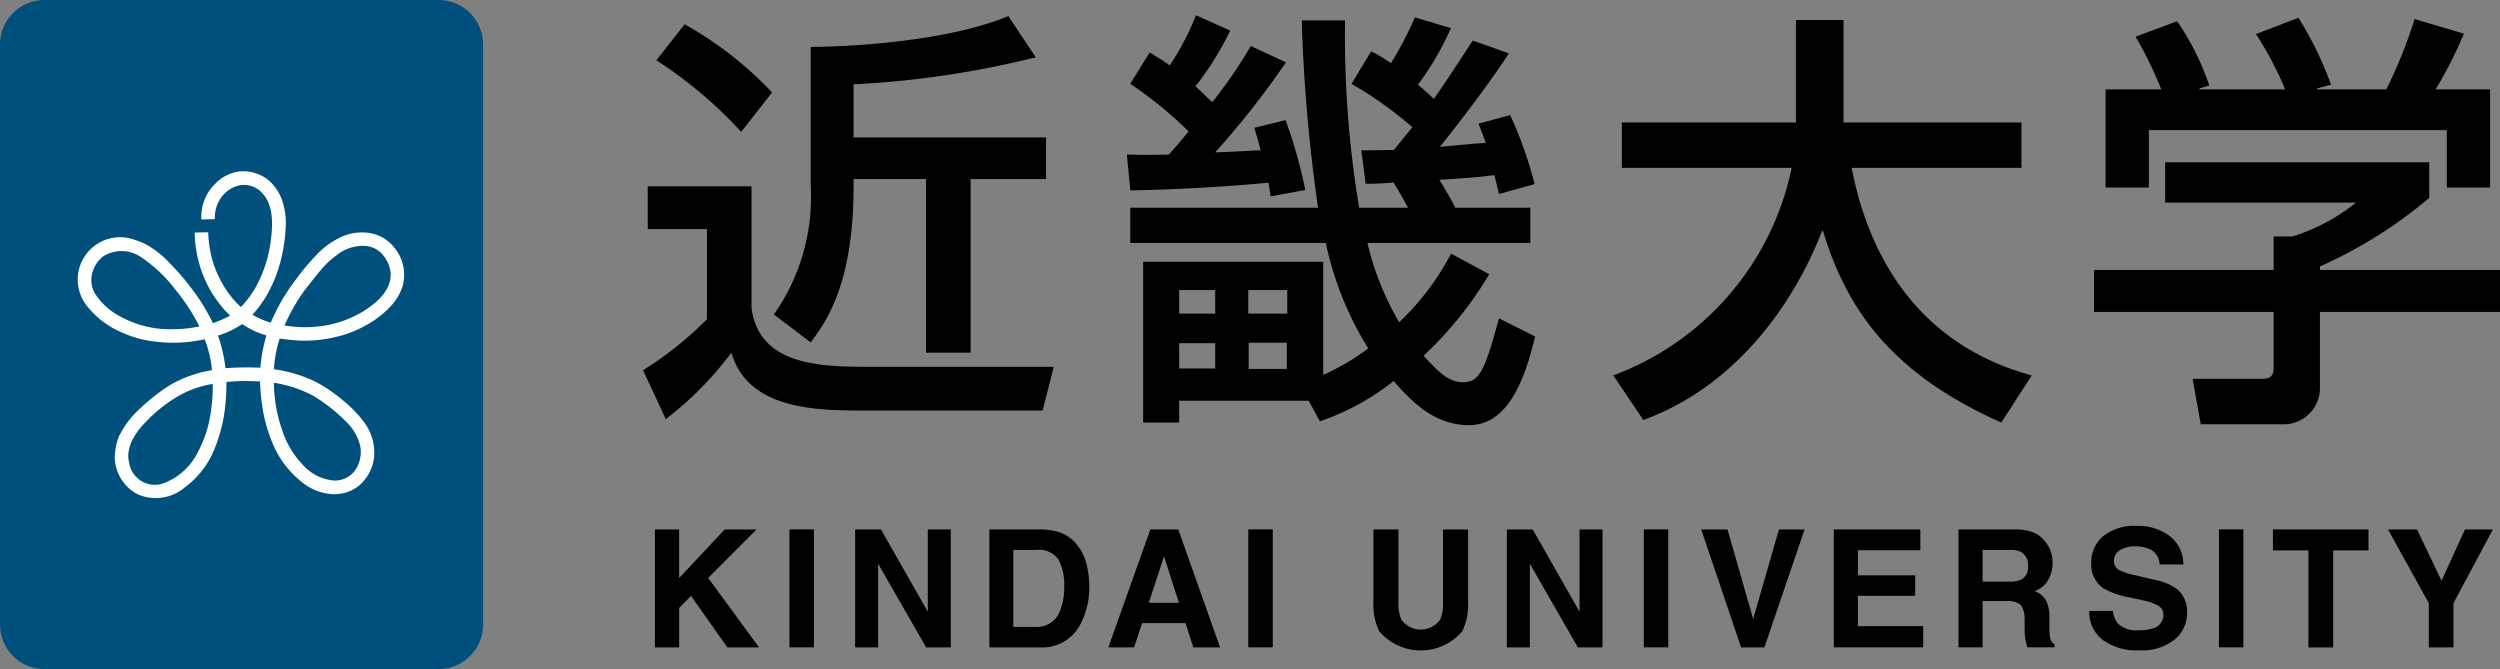
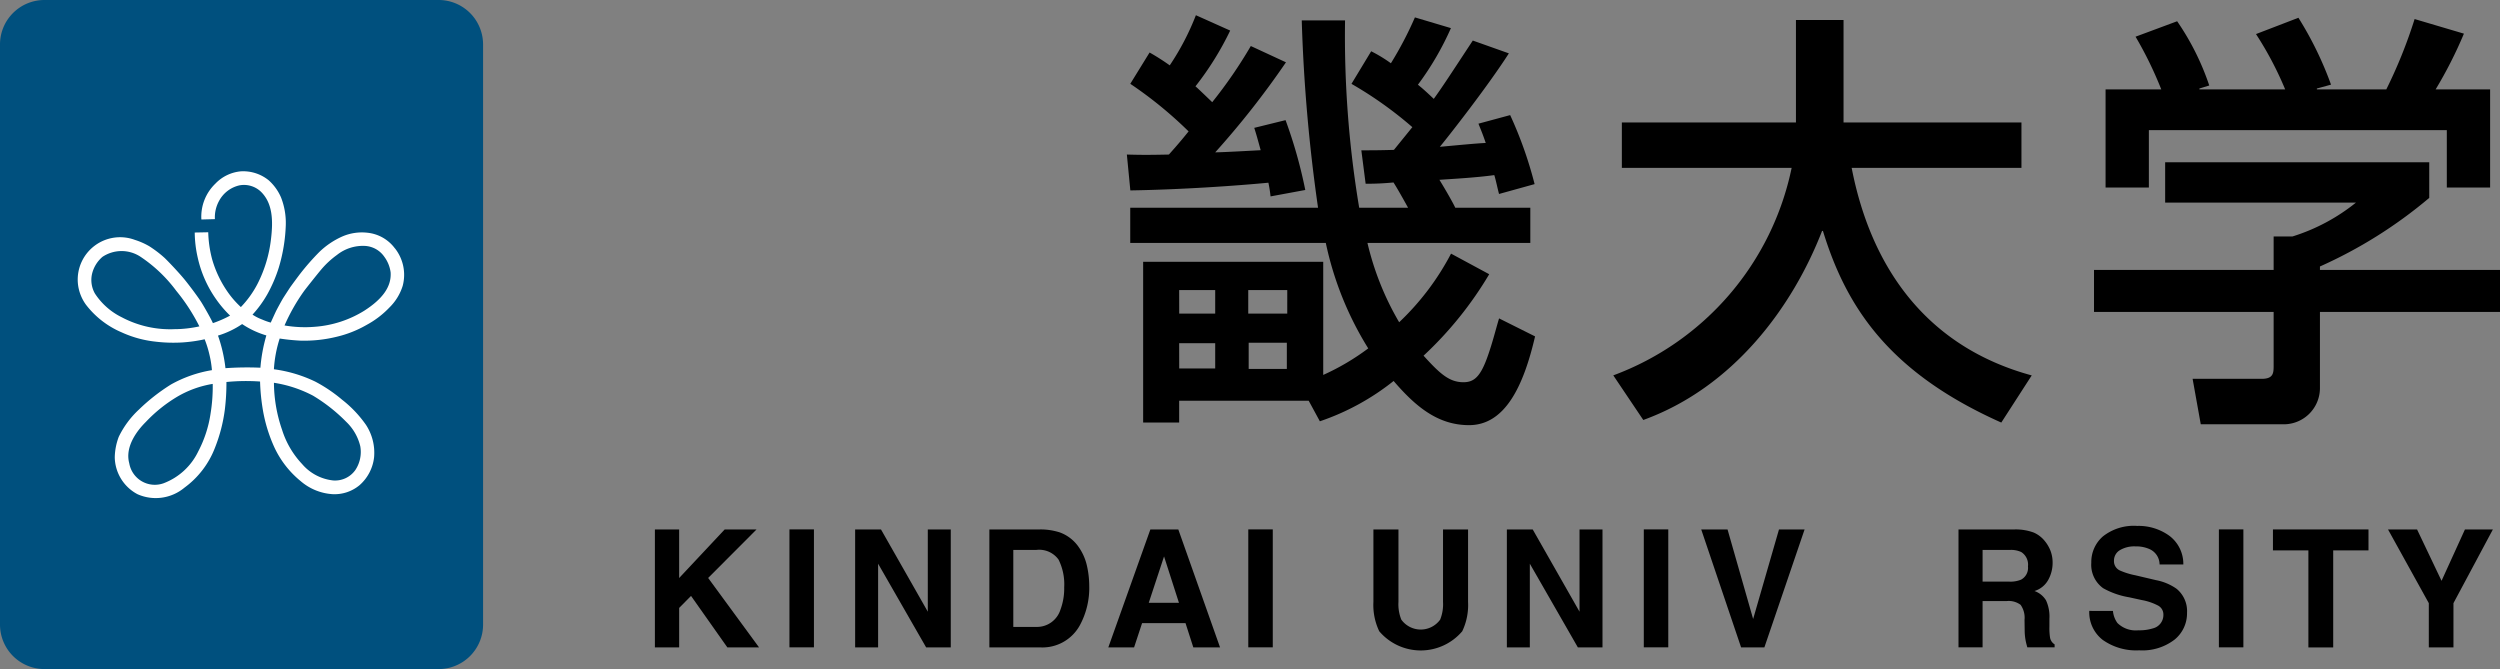
<svg xmlns="http://www.w3.org/2000/svg" width="178.979" height="47.9" viewBox="0 0 178.979 47.9">
  <rect x="0" y="0" width="178.979" height="47.9" fill="#808080" stroke="none" />
  <g id="グループ_4383" data-name="グループ 4383" transform="translate(-465.5 -1282.625)">
    <path id="パス_5423" data-name="パス 5423" d="M3.183,0H31.4a3.183,3.183,0,0,1,3.184,3.184V44.716A3.184,3.184,0,0,1,31.4,47.9H3.185A3.185,3.185,0,0,1,0,44.715V3.183A3.183,3.183,0,0,1,3.183,0Z" transform="translate(465.5 1282.625)" fill="#00507e" />
    <path id="パス_2247" data-name="パス 2247" d="M714.321,5405.989a2.8,2.8,0,0,0-1.925-1.111,3.526,3.526,0,0,0-1.853.271,5.69,5.69,0,0,0-1.619,1.093,17.23,17.23,0,0,0-1.383,1.572c-.122.157-.652.874-.723.98s-.342.523-.465.715-.454.809-.517.933-.4.865-.4.865a4.365,4.365,0,0,1-.617-.22,3.4,3.4,0,0,1-.688-.35,8.038,8.038,0,0,0,1.051-1.441,10.207,10.207,0,0,0,.831-1.931,11.822,11.822,0,0,0,.5-3.048,4.993,4.993,0,0,0-.342-1.973,3.493,3.493,0,0,0-.887-1.229,2.9,2.9,0,0,0-1.973-.638,2.875,2.875,0,0,0-1.841.885,3.278,3.278,0,0,0-1,2.564l.968-.026a2.438,2.438,0,0,1,.3-1.308,2.209,2.209,0,0,1,1.457-1.11,1.757,1.757,0,0,1,1.533.451c.851.825.888,2.074.723,3.419a9.374,9.374,0,0,1-.959,3.176,7.1,7.1,0,0,1-1.195,1.667,6.594,6.594,0,0,1-.875-.984,7.9,7.9,0,0,1-1.186-2.452,8.329,8.329,0,0,1-.275-1.919l-.967.019a8.4,8.4,0,0,0,.215,1.8,8.258,8.258,0,0,0,1.344,3.015,7.883,7.883,0,0,0,.972,1.133,8.077,8.077,0,0,1-1.23.539c-.1-.249-.586-1.106-.806-1.462s-.82-1.161-1.188-1.617-1.07-1.205-1.456-1.583a8.193,8.193,0,0,0-1.109-.846,5.046,5.046,0,0,0-1.026-.452,3.035,3.035,0,0,0-4.087,3.036,3.084,3.084,0,0,0,.581,1.6A6.339,6.339,0,0,0,694.75,5412a7.848,7.848,0,0,0,2.419.669,10.684,10.684,0,0,0,1.955.058,10.411,10.411,0,0,0,1.58-.226,7.291,7.291,0,0,1,.342,1.1,7.06,7.06,0,0,1,.179,1.111,8.971,8.971,0,0,0-2.927,1.023,13.677,13.677,0,0,0-2.3,1.8,6.547,6.547,0,0,0-1.442,1.947,4.359,4.359,0,0,0-.287,1.473,3.047,3.047,0,0,0,1.628,2.638,3.21,3.21,0,0,0,3.362-.469,6.354,6.354,0,0,0,2.178-2.843,11.314,11.314,0,0,0,.713-2.748,15.9,15.9,0,0,0,.114-1.973,14.358,14.358,0,0,1,2.408-.034,14.578,14.578,0,0,0,.2,2.033,10.807,10.807,0,0,0,.8,2.627,6.847,6.847,0,0,0,1.91,2.474,3.868,3.868,0,0,0,2.277.93,2.8,2.8,0,0,0,1.929-.638,3.11,3.11,0,0,0,1.046-2,3.645,3.645,0,0,0-.584-2.329,8.314,8.314,0,0,0-1.713-1.8,10.693,10.693,0,0,0-1.91-1.289,9.764,9.764,0,0,0-2.965-.886,8.9,8.9,0,0,1,.414-2.2,14.489,14.489,0,0,0,1.455.15,9.711,9.711,0,0,0,2.643-.281,7.888,7.888,0,0,0,2.125-.844,6.539,6.539,0,0,0,1.641-1.254,3.712,3.712,0,0,0,.943-1.544,3.062,3.062,0,0,0-.562-2.692m-15.668,5.79a7.412,7.412,0,0,1-3.89-.851,4.833,4.833,0,0,1-1.917-1.7,1.968,1.968,0,0,1-.208-1.382,2.306,2.306,0,0,1,.753-1.241,2.461,2.461,0,0,1,2.708-.014,10.262,10.262,0,0,1,2.57,2.444,13.535,13.535,0,0,1,1.657,2.549,8.606,8.606,0,0,1-1.675.2m2.47,6.087a8.506,8.506,0,0,1-.877,2.667,4.531,4.531,0,0,1-2.473,2.275,1.857,1.857,0,0,1-2.464-1.426c-.339-1.241.642-2.421,1.186-2.961a10.477,10.477,0,0,1,2.278-1.824,7.36,7.36,0,0,1,2.511-.9,12.017,12.017,0,0,1-.161,2.165m3.573-3.324a22.167,22.167,0,0,0-2.5.034,10.469,10.469,0,0,0-.535-2.333,6.365,6.365,0,0,0,1.729-.825,6.317,6.317,0,0,0,1.734.813,11.469,11.469,0,0,0-.426,2.312m3.785,2.012a11.958,11.958,0,0,1,2.364,1.867,3.562,3.562,0,0,1,1,1.738,2.336,2.336,0,0,1-.353,1.708,1.776,1.776,0,0,1-1.588.745,3.4,3.4,0,0,1-2.224-1.176,6.34,6.34,0,0,1-1.432-2.446,10.462,10.462,0,0,1-.583-3.37,8.912,8.912,0,0,1,2.819.934m3.658-6.1a7.8,7.8,0,0,1-3.539,1.156,8.6,8.6,0,0,1-2.18-.094,13.591,13.591,0,0,1,1.394-2.458c.138-.19,1-1.275,1.25-1.567a6.283,6.283,0,0,1,1.107-1.021,2.992,2.992,0,0,1,2-.649,1.8,1.8,0,0,1,1.392.777,2.408,2.408,0,0,1,.452,1.113c.073,1.025-.585,1.915-1.879,2.744" transform="translate(-220.553 -4105.587)" fill="#fff" />
-     <path id="パス_2248" data-name="パス 2248" d="M743.8,5398.492h7.428v8.686c.522,4.235,5.157,4.235,8.595,4.235h13.045l-.8,3.13H759.365c-3.345,0-8.379,0-9.576-4.143a24.2,24.2,0,0,1-4.7,4.757l-1.626-3.5a25.149,25.149,0,0,0,4.573-3.652v-6.446H743.8Zm2.64-11.6a26.048,26.048,0,0,1,6.261,4.879l-2.21,2.824a30.958,30.958,0,0,0-6.077-5.125Zm25.138,2.363a67.361,67.361,0,0,1-13.045,1.934v3.805h13.782v2.979h-5.4v12.43h-3.193v-12.43h-5.187v.521c0,7.028-1.995,9.73-3.069,11.172l-2.639-2a14.556,14.556,0,0,0,2.639-9.176v-9.977c4.113-.03,10.344-.614,14.15-2.209Z" transform="translate(-231.926 -4102.528)" />
    <path id="パス_2249" data-name="パス 2249" d="M787.876,5396.2c1.044.03,1.6.03,3.008,0,.8-.89,1.136-1.32,1.412-1.657a29.209,29.209,0,0,0-4.175-3.407l1.382-2.241a16.3,16.3,0,0,1,1.443.92,18.238,18.238,0,0,0,1.872-3.59l2.455,1.1a21.538,21.538,0,0,1-2.486,3.991c.245.215.337.308,1.2,1.135a33.036,33.036,0,0,0,2.763-4.02l2.516,1.166a61.339,61.339,0,0,1-5.064,6.445c.491,0,2.7-.123,3.254-.153-.246-.891-.276-1.013-.46-1.6l2.241-.552a33.787,33.787,0,0,1,1.412,5l-2.486.46a9.788,9.788,0,0,0-.154-.981c-2.24.214-6.108.49-9.884.552Zm27.348-7.244c-1.534,2.395-4.358,5.985-4.941,6.691,1.35-.123,2.608-.246,3.284-.276-.184-.553-.276-.767-.521-1.381l2.271-.614a28.72,28.72,0,0,1,1.75,4.941l-2.547.706c-.123-.46-.215-.951-.339-1.351-1.32.184-3.038.275-3.929.337.4.645.982,1.658,1.136,2h5.372v2.518H805.1a20.386,20.386,0,0,0,2.27,5.679,18.688,18.688,0,0,0,3.715-4.912l2.732,1.474a26.273,26.273,0,0,1-4.7,5.832c1.167,1.29,1.841,1.9,2.855,1.9.767,0,1.228-.4,1.75-1.9.337-.952.552-1.841.8-2.67l2.578,1.289c-.828,3.561-2.148,6.354-4.727,6.354-2.272,0-3.867-1.382-5.4-3.162a17.425,17.425,0,0,1-5.28,2.886l-.8-1.473H791.62v1.564h-2.578v-11.51h12.892v8.1a17,17,0,0,0,3.222-1.9,23.44,23.44,0,0,1-3.038-7.551h-14v-2.518h13.445a118.967,118.967,0,0,1-1.167-13.413h3.1a74.579,74.579,0,0,0,1.013,13.413h3.5c-.338-.613-.768-1.38-1.044-1.81a19.935,19.935,0,0,1-1.995.092l-.308-2.394c.829,0,1.259,0,2.333-.031l1.319-1.627a27.644,27.644,0,0,0-4.358-3.1l1.411-2.333a10.331,10.331,0,0,1,1.412.859,25.513,25.513,0,0,0,1.719-3.284l2.578.768a20.863,20.863,0,0,1-2.363,4.052c.307.245.583.491,1.135,1.013.645-.89,1.258-1.842,2.794-4.175Zm-23.6,18.632H794.2V5405.9H791.62Zm0,3.929H794.2v-1.812H791.62Zm4.942-3.929h2.793V5405.9h-2.793Zm.031,3.959h2.732v-1.873h-2.732Z" transform="translate(-241.702 -4102.511)" />
    <path id="パス_2250" data-name="パス 2250" d="M832.523,5412.107a20.2,20.2,0,0,0,12.769-14.856H833.136V5394H845.6v-7.334h3.407V5394h12.737v3.254H849.589c1.381,7.121,5.34,12.8,12.891,14.856l-2.179,3.376c-7.981-3.56-11.081-8.2-12.769-13.721h-.061c-2.118,5.464-6.354,11.2-12.8,13.536Z" transform="translate(-251.525 -4102.609)" />
    <path id="パス_2251" data-name="パス 2251" d="M900.658,5396.808v2.548a32.906,32.906,0,0,1-7.826,4.911v.246h12.891v3.008H892.832v5.494a2.592,2.592,0,0,1-2.517,2.549H884.3l-.584-3.254h4.942c.859,0,.859-.429.859-.983v-3.806h-12.86v-3.008h12.86v-2.395h1.35a13.765,13.765,0,0,0,4.544-2.425H881.751v-2.885Zm-19.184-5.217a27.1,27.1,0,0,0-1.842-3.775l2.977-1.106a18.462,18.462,0,0,1,2.3,4.6l-.706.215v.062h6.139a24.3,24.3,0,0,0-2.088-3.959l3.038-1.167a24.846,24.846,0,0,1,2.333,4.788l-1.013.277v.062h4.972a34.7,34.7,0,0,0,2.026-5.035l3.53,1.045a30.681,30.681,0,0,1-2.025,3.99h3.9v7.028h-3.1v-4.112H880.585v4.112h-3.1v-7.028Z" transform="translate(-261.244 -4102.564)" />
    <path id="パス_2252" data-name="パス 2252" d="M744.6,5433.4h1.736v3.479l3.262-3.479h2.28l-3.465,3.474,3.643,4.971h-2.269l-2.6-3.686-.85.86v2.825H744.6Z" transform="translate(-232.215 -4112.872)" />
    <path id="パス_3573" data-name="パス 3573" d="M0,0H1.753V8.444H0Z" transform="translate(522.018 1320.525)" />
    <path id="パス_2253" data-name="パス 2253" d="M763,5433.4h1.85l3.352,5.889V5433.4h1.644v8.444h-1.764l-3.438-5.991v5.991H763Z" transform="translate(-236.279 -4112.872)" />
    <path id="パス_2254" data-name="パス 2254" d="M780.28,5433.581a2.8,2.8,0,0,1,1.44,1.071,3.756,3.756,0,0,1,.6,1.364,6.541,6.541,0,0,1,.161,1.4,5.613,5.613,0,0,1-.676,2.853,3.053,3.053,0,0,1-2.833,1.576h-3.64V5433.4h3.64a4.453,4.453,0,0,1,1.307.184m-3.234,1.283v5.511h1.63a1.759,1.759,0,0,0,1.744-1.231,4.336,4.336,0,0,0,.27-1.609,3.958,3.958,0,0,0-.405-1.979,1.706,1.706,0,0,0-1.608-.69Z" transform="translate(-239.001 -4112.872)" />
    <path id="パス_2255" data-name="パス 2255" d="M789.267,5433.4h2l2.988,8.444h-1.914l-.558-1.735h-3.11l-.572,1.735h-1.845Zm-.116,5.253h2.162l-1.067-3.321Z" transform="translate(-241.41 -4112.872)" />
    <rect id="長方形_827" data-name="長方形 827" width="1.753" height="8.444" transform="translate(554.867 1320.525)" />
    <path id="パス_2256" data-name="パス 2256" d="M810.617,5433.4h1.793v5.187a2.939,2.939,0,0,0,.205,1.271,1.717,1.717,0,0,0,2.78,0,2.949,2.949,0,0,0,.205-1.271V5433.4h1.793v5.191a4.356,4.356,0,0,1-.417,2.1,3.9,3.9,0,0,1-5.941,0,4.343,4.343,0,0,1-.418-2.1Z" transform="translate(-246.792 -4112.872)" />
    <path id="パス_2257" data-name="パス 2257" d="M822.879,5433.4h1.85l3.352,5.889V5433.4h1.644v8.444h-1.764l-3.438-5.991v5.991h-1.644Z" transform="translate(-249.5 -4112.872)" />
    <rect id="長方形_828" data-name="長方形 828" width="1.753" height="8.444" transform="translate(583.182 1320.525)" />
    <path id="パス_2258" data-name="パス 2258" d="M846.3,5433.4h1.833l-2.879,8.444h-1.667l-2.855-8.444h1.884l1.833,6.411Z" transform="translate(-253.439 -4112.872)" />
-     <path id="パス_2259" data-name="パス 2259" d="M859.113,5434.893h-4.468v1.794h4.1v1.466h-4.1v2.171h4.674v1.518h-6.4V5433.4h6.193Z" transform="translate(-256.134 -4112.872)" />
    <path id="パス_2260" data-name="パス 2260" d="M869.739,5433.615a2.085,2.085,0,0,1,.79.59,2.6,2.6,0,0,1,.425.711,2.375,2.375,0,0,1,.156.888,2.52,2.52,0,0,1-.3,1.184,1.686,1.686,0,0,1-1,.821,1.579,1.579,0,0,1,.828.668,2.785,2.785,0,0,1,.243,1.321v.566a4.3,4.3,0,0,0,.046.785.711.711,0,0,0,.326.48v.212H869.3c-.054-.187-.092-.339-.115-.453a4.083,4.083,0,0,1-.075-.727l-.011-.785a1.592,1.592,0,0,0-.28-1.077,1.42,1.42,0,0,0-1-.27h-1.723v3.312h-1.724V5433.4h4.039a3.716,3.716,0,0,1,1.332.218m-3.646,1.249v2.269h1.9a2.014,2.014,0,0,0,.848-.138.95.95,0,0,0,.5-.951,1.062,1.062,0,0,0-.485-1.03,1.738,1.738,0,0,0-.815-.149Z" transform="translate(-258.66 -4112.872)" />
    <path id="パス_2261" data-name="パス 2261" d="M877.919,5439.165a1.718,1.718,0,0,0,.321.864,1.873,1.873,0,0,0,1.5.521,3.259,3.259,0,0,0,1.035-.137.984.984,0,0,0,.755-.98.722.722,0,0,0-.37-.647,4.033,4.033,0,0,0-1.172-.4l-.914-.2a5.694,5.694,0,0,1-1.852-.647,2.062,2.062,0,0,1-.854-1.828,2.429,2.429,0,0,1,.835-1.885,3.561,3.561,0,0,1,2.454-.749,3.754,3.754,0,0,1,2.3.707,2.515,2.515,0,0,1,1,2.053h-1.7a1.21,1.21,0,0,0-.682-1.083,2.341,2.341,0,0,0-1.051-.211,2.006,2.006,0,0,0-1.115.274.87.87,0,0,0-.417.768.725.725,0,0,0,.411.677,5.176,5.176,0,0,0,1.122.35l1.482.349a3.778,3.778,0,0,1,1.46.612,2.065,2.065,0,0,1,.755,1.724,2.421,2.421,0,0,1-.894,1.922,3.777,3.777,0,0,1-2.527.765,4.139,4.139,0,0,1-2.622-.752,2.5,2.5,0,0,1-.956-2.071Z" transform="translate(-261.149 -4112.801)" />
    <path id="パス_3574" data-name="パス 3574" d="M0,0H1.753V8.444H0Z" transform="translate(624.354 1320.525)" />
    <path id="パス_2262" data-name="パス 2262" d="M900.034,5433.4v1.5h-2.526v6.948h-1.776v-6.948h-2.538v-1.5Z" transform="translate(-264.97 -4112.872)" />
    <path id="パス_2263" data-name="パス 2263" d="M909.334,5433.4h2l-2.823,5.278v3.166h-1.765v-3.166l-2.921-5.278h2.08l1.753,3.679Z" transform="translate(-267.364 -4112.872)" />
  </g>
</svg>